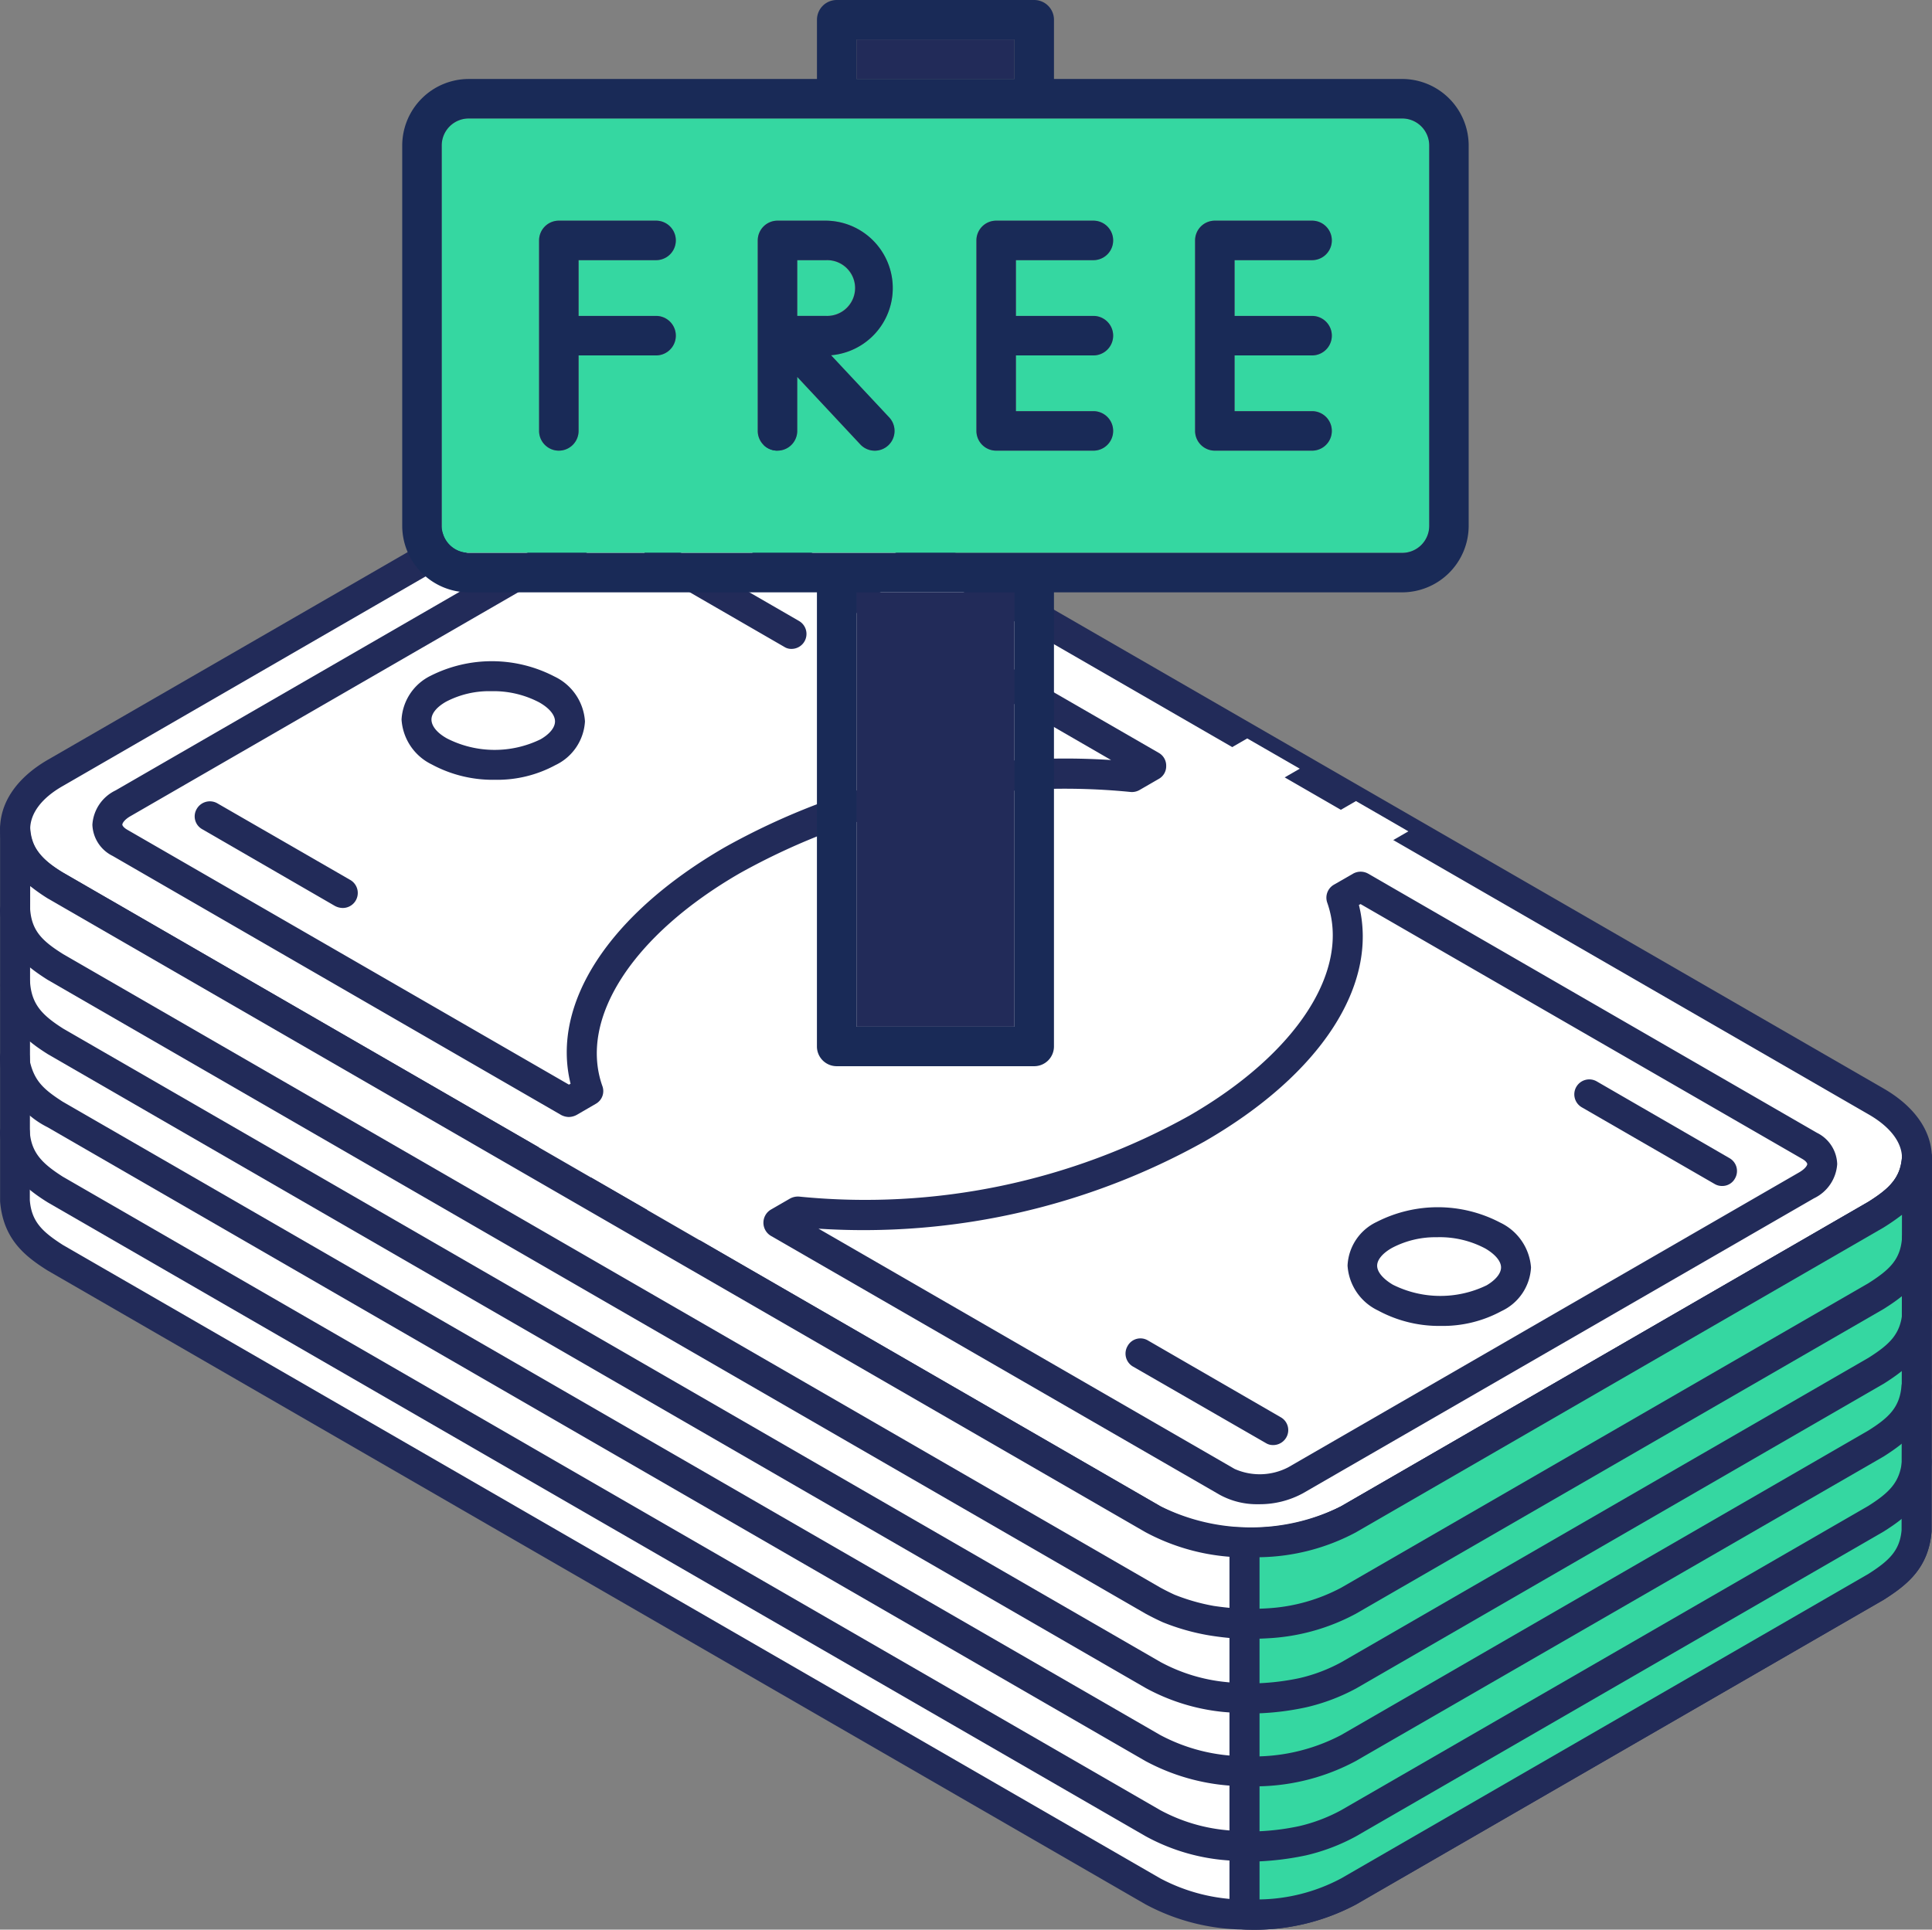
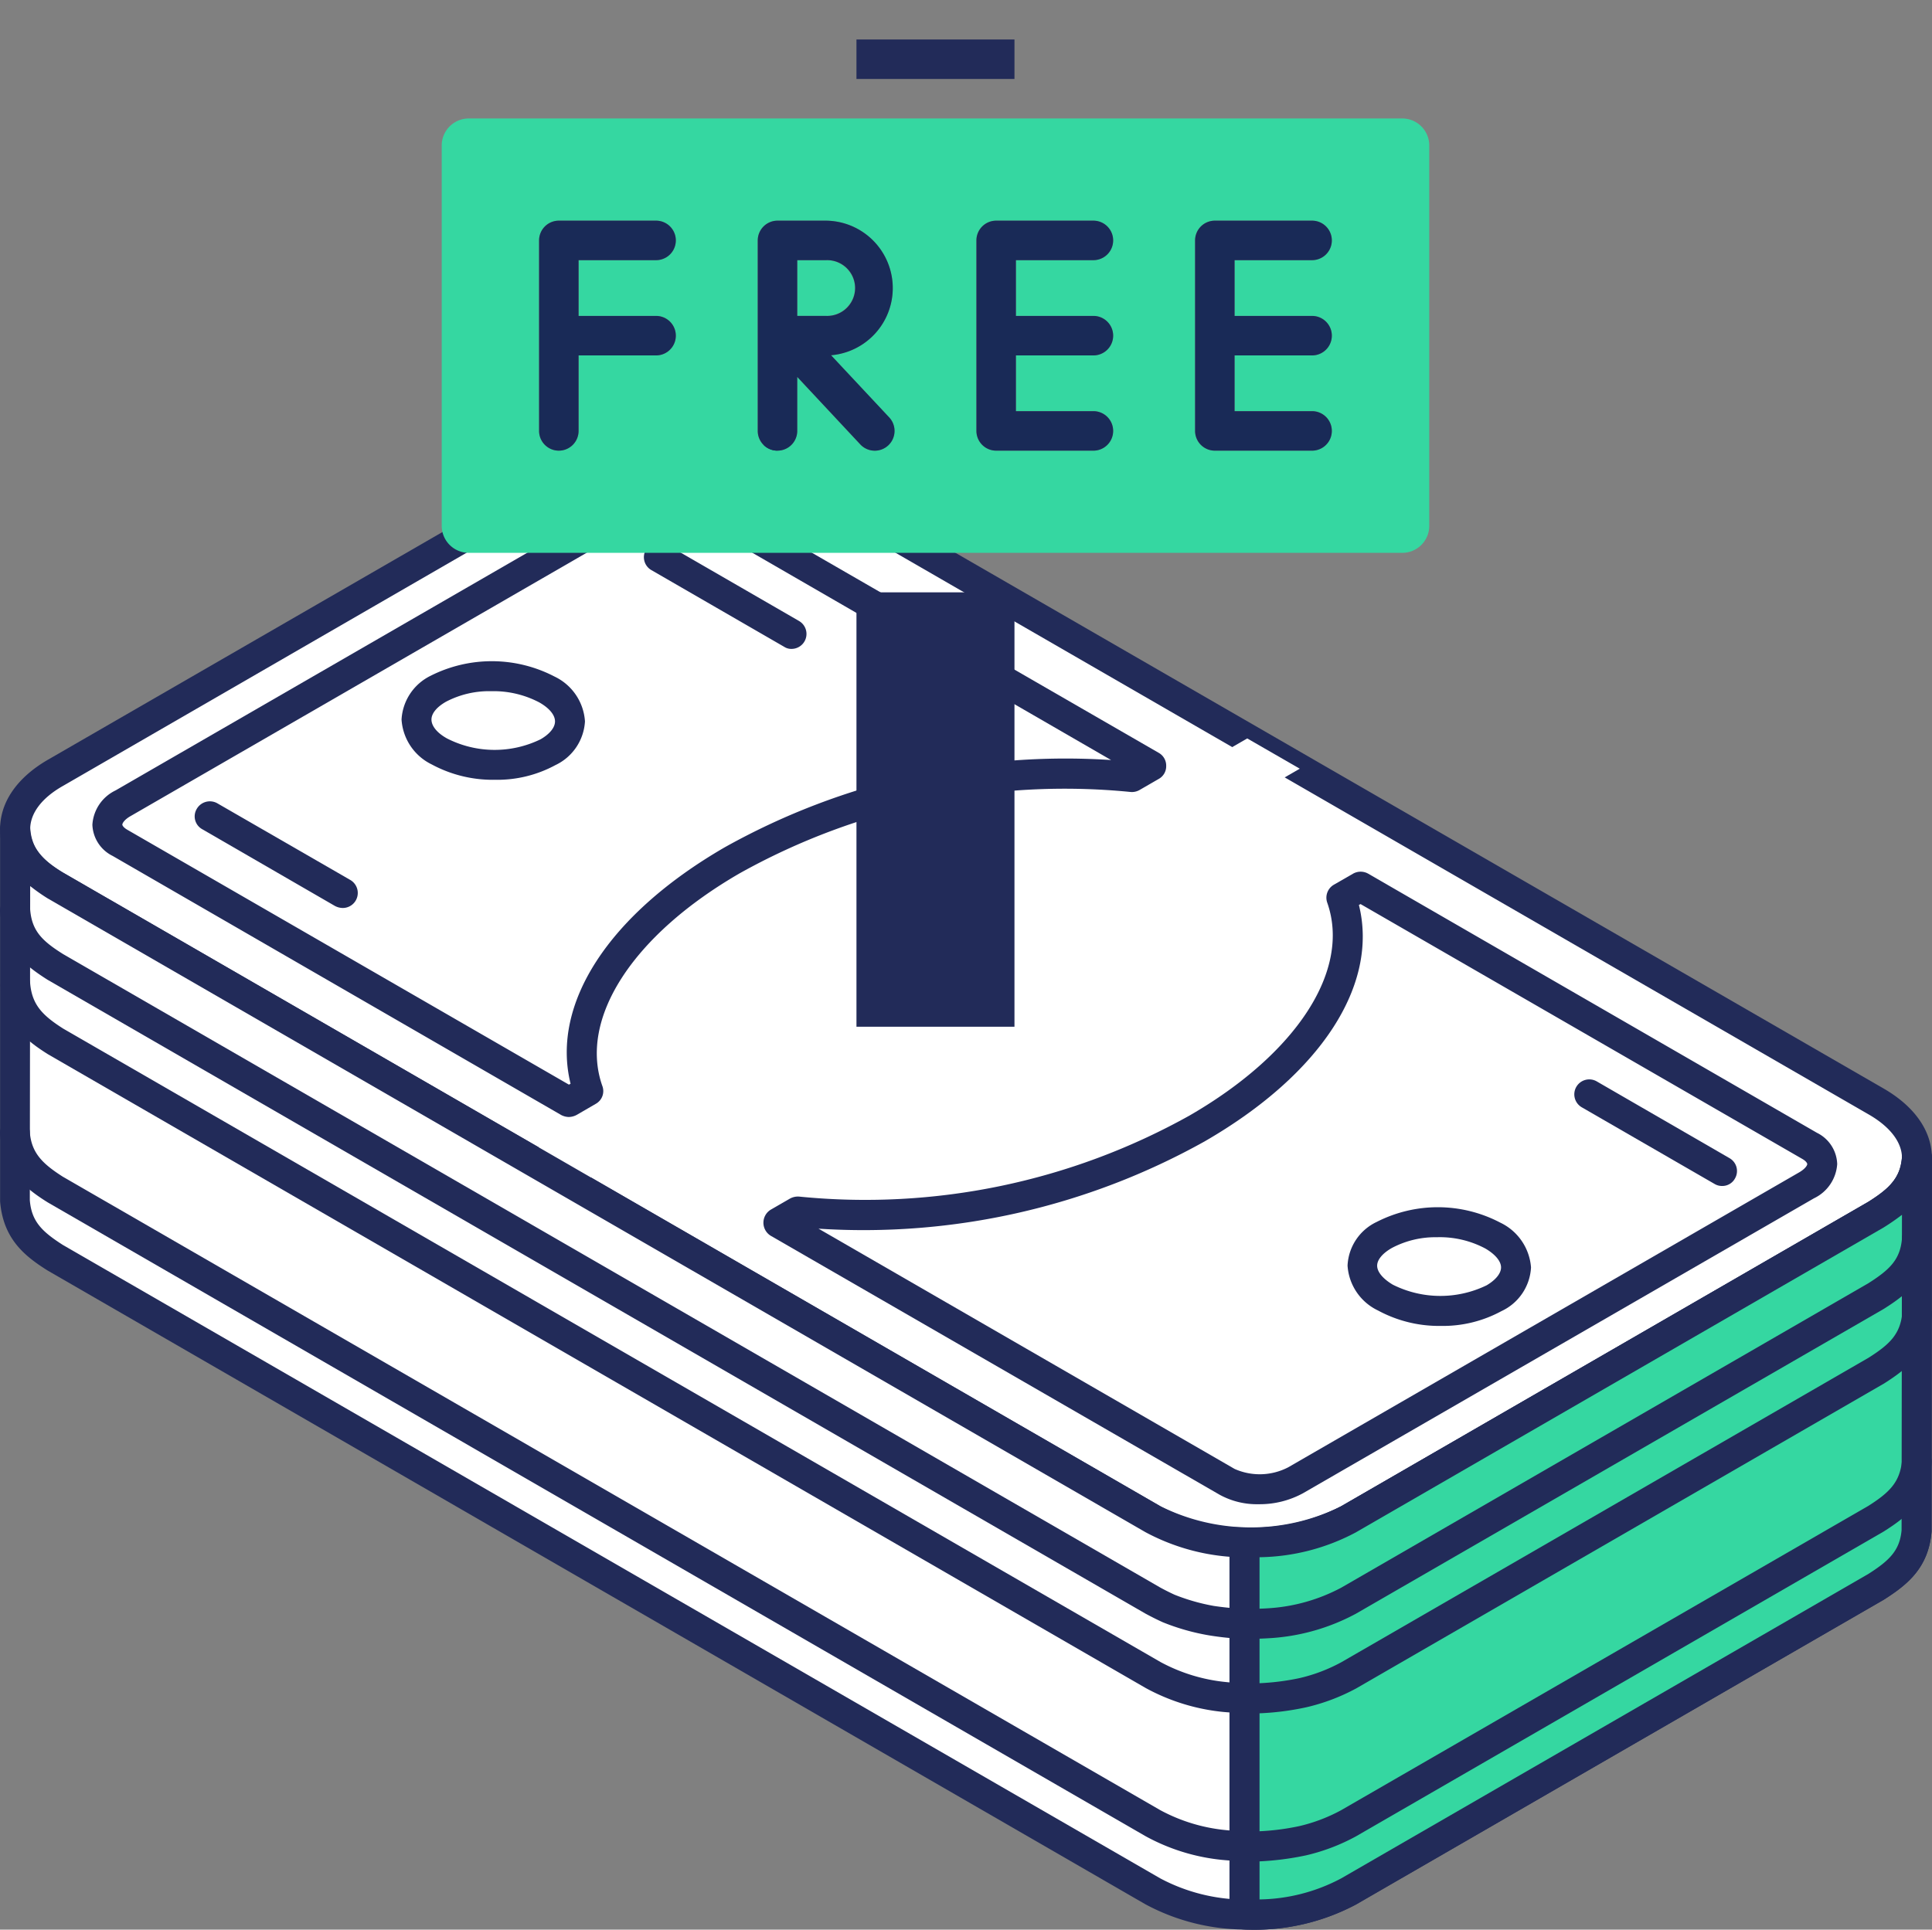
<svg xmlns="http://www.w3.org/2000/svg" width="140.4" height="140.262" viewBox="0 0 140.4 140.262">
  <rect x="0" y="0" width="140.4" height="140.262" fill="#808080" stroke="none" />
  <g id="Group_43747" data-name="Group 43747" transform="translate(-562.936 -1906.82)">
    <g id="Group_42923" data-name="Group 42923" transform="translate(562.936 1906.82)">
      <g id="Group_42921" data-name="Group 42921">
        <path id="Path_45361" data-name="Path 45361" d="M1537.085,4000.773,1457.3,3954.73a15.668,15.668,0,0,0-14.2,0l-38.351,22.142c-3.938,2.26-3.938,5.948,0,8.207l79.753,46.044a15.715,15.715,0,0,0,14.23,0l38.355-22.133C1540.984,4006.722,1540.984,4003.034,1537.085,4000.773Z" transform="translate(-1400.709 -3920.7)" fill="#fff" fill-rule="evenodd" />
        <path id="Path_45362" data-name="Path 45362" d="M1537.418,4001.114h0Zm-86.89-46.645a13.5,13.5,0,0,1,6.578,1.547l79.755,46.043h0c1.537.89,2.4,2.01,2.4,3.158s-.862,2.279-2.4,3.169l-38.354,22.143a14.778,14.778,0,0,1-13.128,0l-79.743-46.053c-1.576-.891-2.4-2.011-2.4-3.161s.826-2.27,2.4-3.158l38.316-22.141a13.541,13.541,0,0,1,6.577-1.547Zm41.4,79.773a15.46,15.46,0,0,0,7.653-1.834l38.354-22.144c2.241-1.294,3.5-3.083,3.5-5.047s-1.259-3.752-3.5-5.048h0l-79.755-46.043a16.944,16.944,0,0,0-15.306,0l-38.352,22.14c-2.243,1.3-3.475,3.085-3.475,5.05s1.233,3.752,3.475,5.048l79.754,46.045A15.636,15.636,0,0,0,1491.929,4034.243Z" transform="translate(-1401.042 -3921.041)" fill="#222b59" fill-rule="evenodd" />
        <path id="Path_45363" data-name="Path 45363" d="M1460.2,3978.319c.37,3.474-2.094,7.3-7.218,10.263a34.36,34.36,0,0,1-17.768,4.17h0l24.986-14.433Z" transform="translate(-1369.988 -3908.872)" fill="#fff" fill-rule="evenodd" />
-         <path id="Path_45365" data-name="Path 45365" d="M1474.655,3998.718c-1.87-5.28,1.846-11.775,10.478-16.757a49.55,49.55,0,0,1,29.015-6.049l1.418-.807q-16.327-9.423-32.609-18.833a5.6,5.6,0,0,0-5.012.119q-18.537,10.715-37.1,21.428c-1.444.827-1.528,2.123-.213,2.881q16.274,9.423,32.611,18.833Z" transform="translate(-1431.895 -3919.433)" fill="#fff" fill-rule="evenodd" />
+         <path id="Path_45365" data-name="Path 45365" d="M1474.655,3998.718c-1.87-5.28,1.846-11.775,10.478-16.757a49.55,49.55,0,0,1,29.015-6.049l1.418-.807q-16.327-9.423-32.609-18.833a5.6,5.6,0,0,0-5.012.119q-18.537,10.715-37.1,21.428c-1.444.827-1.528,2.123-.213,2.881q16.274,9.423,32.611,18.833" transform="translate(-1431.895 -3919.433)" fill="#fff" fill-rule="evenodd" />
        <path id="Path_45366" data-name="Path 45366" d="M1473.714,3998.557l-.12.065-32.081-18.52c-.277-.157-.373-.316-.373-.379,0-.1.148-.361.584-.612l37.121-21.437a4.515,4.515,0,0,1,3.91-.121l30.239,17.474a50.77,50.77,0,0,0-28.062,6.335c-8.45,4.884-12.655,11.388-11.218,17.194Zm-.12,2.417a1.26,1.26,0,0,0,.555-.147l1.407-.816a1.058,1.058,0,0,0,.464-1.3c-1.722-4.893,2.215-10.962,9.988-15.453a48.456,48.456,0,0,1,28.375-5.912,1.115,1.115,0,0,0,.677-.139l1.409-.814a1.051,1.051,0,0,0,.529-.936,1.062,1.062,0,0,0-.529-.945l-32.637-18.833a6.574,6.574,0,0,0-6.059.12l-37.123,21.436a2.968,2.968,0,0,0-1.686,2.494,2.631,2.631,0,0,0,1.474,2.269l32.6,18.835A1.265,1.265,0,0,0,1473.593,4000.975Z" transform="translate(-1432.25 -3919.782)" fill="#222b59" fill-rule="evenodd" />
        <path id="Path_45367" data-name="Path 45367" d="M1470.625,3972.342a34.39,34.39,0,0,0-17.77,4.178c-5.131,2.965-7.586,6.791-7.215,10.255h0l24.984-14.433Z" transform="translate(-1395.626 -3911.678)" fill="#fff" fill-rule="evenodd" />
        <path id="Path_45369" data-name="Path 45369" d="M1407.9,3998.531a49.689,49.689,0,0,0,29.043-6.04c8.607-4.984,12.322-11.479,10.45-16.767l1.408-.808q16.327,9.411,32.611,18.833c1.324.759,1.231,2.046-.186,2.874q-18.564,10.71-37.121,21.436a5.537,5.537,0,0,1-4.984.121q-16.313-9.409-32.637-18.833Z" transform="translate(-1349.925 -3910.463)" fill="#fff" fill-rule="evenodd" />
        <path id="Path_45370" data-name="Path 45370" d="M1449.13,3976.525l32.091,18.519c.279.158.37.315.37.38,0,.1-.157.352-.583.6l-37.13,21.438a4.489,4.489,0,0,1-3.9.122l-30.239-17.465a50.819,50.819,0,0,0,28.061-6.344c8.45-4.873,12.656-11.377,11.21-17.185l.12-.065Zm-7.4,43.623a6.574,6.574,0,0,0,3.221-.8l37.131-21.437a2.971,2.971,0,0,0,1.686-2.49,2.625,2.625,0,0,0-1.474-2.271l-32.609-18.834a1.117,1.117,0,0,0-1.1,0l-1.418.816a1.091,1.091,0,0,0-.453,1.306c1.714,4.891-2.213,10.949-10,15.451a48.341,48.341,0,0,1-28.368,5.9,1.206,1.206,0,0,0-.675.14l-1.408.813a1.111,1.111,0,0,0,0,1.891l32.637,18.833A5.638,5.638,0,0,0,1441.73,4020.148Z" transform="translate(-1350.257 -3910.81)" fill="#222b59" fill-rule="evenodd" />
        <path id="Path_45371" data-name="Path 45371" d="M1470.157,3969.965c-2.213-1.27-2.243-3.308-.093-4.559a8.762,8.762,0,0,1,7.9.047c2.218,1.278,2.244,3.316.094,4.558A8.7,8.7,0,0,1,1470.157,3969.965Z" transform="translate(-1438.217 -3915.34)" fill="#fff" fill-rule="evenodd" />
        <path id="Path_45372" data-name="Path 45372" d="M1474.28,3965.928a7.142,7.142,0,0,1,3.474.817c.733.416,1.14.917,1.14,1.379,0,.435-.371.909-1.048,1.3a7.615,7.615,0,0,1-6.791-.056c-.741-.407-1.139-.917-1.139-1.38,0-.436.371-.9,1.048-1.289a6.735,6.735,0,0,1,3.316-.77Zm.251,6.44a8.867,8.867,0,0,0,4.39-1.066,3.754,3.754,0,0,0,2.15-3.178,3.885,3.885,0,0,0-2.215-3.261,9.863,9.863,0,0,0-9-.056,3.774,3.774,0,0,0-2.114,3.179,3.9,3.9,0,0,0,2.2,3.269A9.338,9.338,0,0,0,1474.531,3972.368Z" transform="translate(-1438.561 -3915.687)" fill="#222b59" fill-rule="evenodd" />
        <path id="Path_45373" data-name="Path 45373" d="M1423.325,3997a8.677,8.677,0,0,0,7.874.055c2.178-1.242,2.122-3.289-.063-4.557a8.707,8.707,0,0,0-7.9-.047C1421.084,3993.7,1421.111,3995.736,1423.325,3997Z" transform="translate(-1322.637 -3902.693)" fill="#fff" fill-rule="evenodd" />
        <path id="Path_45374" data-name="Path 45374" d="M1427.438,3992.969a7.044,7.044,0,0,1,3.474.823c.7.41,1.139.911,1.139,1.373,0,.443-.4.918-1.047,1.3a7.709,7.709,0,0,1-6.819-.046h0c-.7-.417-1.137-.916-1.137-1.38,0-.436.4-.908,1.072-1.289a6.738,6.738,0,0,1,3.318-.778Zm-3.781,4.382h0Zm4.029,2.066a8.924,8.924,0,0,0,4.394-1.075,3.716,3.716,0,0,0,2.149-3.177,3.932,3.932,0,0,0-2.243-3.26,9.758,9.758,0,0,0-8.968-.048,3.692,3.692,0,0,0-2.121,3.178,3.886,3.886,0,0,0,2.212,3.26h0A9.306,9.306,0,0,0,1427.686,3999.417Z" transform="translate(-1322.969 -3903.039)" fill="#222b59" fill-rule="evenodd" />
-         <path id="Path_45377" data-name="Path 45377" d="M1430.78,4003.229l-1.91-1.1-1.9-1.094,52.584-30.359,1.909,1.1,1.9,1.1Z" transform="translate(-1381.015 -3912.447)" fill="#fff" fill-rule="evenodd" />
        <path id="Path_45379" data-name="Path 45379" d="M1434.258,3999.021l1.9,1.1,52.592-30.347-1.908-1.1-1.909-1.1-52.584,30.349Z" transform="translate(-1394.295 -3913.899)" fill="#fff" fill-rule="evenodd" />
        <path id="Path_45381" data-name="Path 45381" d="M1401.8,3972.07v27.051c.187,2.057,1.3,3.039,2.957,4.1l79.754,46.053a14.457,14.457,0,0,0,6.606,1.685,14.676,14.676,0,0,0,7.588-1.695l38.354-22.133c1.667-1.064,2.768-2.056,2.955-4.112v-27.051c-.159,2.058-1.261,3.046-2.918,4.112l-38.356,22.133a14.729,14.729,0,0,1-7.6,1.695,14.234,14.234,0,0,1-6.632-1.695l-79.754-46.043C1403.1,3975.109,1401.985,3974.116,1401.8,3972.07Z" transform="translate(-1400.718 -3911.795)" fill="#fff" fill-rule="evenodd" />
        <path id="Path_45382" data-name="Path 45382" d="M1539.26,4000.454l-.028,22.918c-.129,1.455-.861,2.195-2.427,3.188l-38.3,22.123a13.9,13.9,0,0,1-7.042,1.539,13.179,13.179,0,0,1-6.115-1.549L1405.6,4002.63c-1.5-.963-2.271-1.705-2.391-3.252l.026-22.827a13.475,13.475,0,0,0,1.261.889l79.783,46.072a15.41,15.41,0,0,0,7.135,1.835,15.757,15.757,0,0,0,8.171-1.817l38.354-22.162a16.069,16.069,0,0,0,1.324-.914Zm-47.515,51.952a15.74,15.74,0,0,0,7.838-1.826l38.354-22.158c1.669-1.057,3.26-2.287,3.474-4.957l.027-27.144a1.074,1.074,0,0,0-1.036-1.083,1.032,1.032,0,0,0-1.14,1c-.119,1.537-.89,2.278-2.456,3.27l-38.3,22.125a13.536,13.536,0,0,1-7.042,1.538,13.09,13.09,0,0,1-6.115-1.549l-79.715-46.042c-1.54-.964-2.281-1.705-2.4-3.253a1.145,1.145,0,0,0-1.137-1,1.1,1.1,0,0,0-1.048,1.091v27.052c.223,2.751,1.817,3.993,3.446,5.021l79.783,46.07a15.357,15.357,0,0,0,7.135,1.835C1491.532,4052.4,1491.652,4052.406,1491.745,4052.406Z" transform="translate(-1401.042 -3912.144)" fill="#222b59" fill-rule="evenodd" />
        <path id="Path_45383" data-name="Path 45383" d="M1401.8,4043.346a14.628,14.628,0,0,0,7.532-1.695l38.354-22.133c1.667-1.064,2.768-2.056,2.955-4.113v-27.051c-.158,2.058-1.261,3.047-2.918,4.112l-38.355,22.133a14.794,14.794,0,0,1-7.568,1.7Z" transform="translate(-1311.345 -3904.178)" fill="#35d7a1" fill-rule="evenodd" />
        <path id="Path_45384" data-name="Path 45384" d="M1449.915,3992.835l-.028,22.918c-.129,1.455-.862,2.195-2.428,3.188l-38.3,22.123a13.018,13.018,0,0,1-5.93,1.528v-24.875a15.32,15.32,0,0,0,7-1.806l38.354-22.161c.462-.287.89-.583,1.324-.915Zm-47.765,50.858h0Zm.314,1.094a15.648,15.648,0,0,0,7.773-1.827l38.354-22.15c1.669-1.064,3.26-2.295,3.474-4.965l.027-27.144a1.074,1.074,0,0,0-1.036-1.083,1.032,1.032,0,0,0-1.14,1c-.119,1.536-.89,2.278-2.456,3.269l-38.3,22.125a13.871,13.871,0,0,1-7.012,1.539,1.336,1.336,0,0,0-.761.313,1.1,1.1,0,0,0-.342.779v27.051a1.09,1.09,0,0,0,1.073,1.085C1402.251,4044.788,1402.335,4044.788,1402.464,4044.788Z" transform="translate(-1311.698 -3904.526)" fill="#222b59" fill-rule="evenodd" />
-         <path id="Path_45385" data-name="Path 45385" d="M1491.764,4036.681a15.535,15.535,0,0,0,7.808-1.824l38.383-22.15c1.668-1.066,3.26-2.3,3.474-4.967a1.083,1.083,0,0,0-.982-1.175,1.129,1.129,0,0,0-1.2,1c-.129,1.538-.861,2.289-2.427,3.269l-38.3,22.125a13.634,13.634,0,0,1-7.042,1.537,13.087,13.087,0,0,1-6.114-1.546l-79.753-46.033c-1.381-.89-2.029-1.493-2.365-2.871l-.026-.38a1.059,1.059,0,0,0-1.176-1,1.074,1.074,0,0,0-.983,1.167l.04.566a6.425,6.425,0,0,0,3.406,4.373l79.782,46.069a15.288,15.288,0,0,0,7.135,1.835C1491.552,4036.681,1491.644,4036.681,1491.764,4036.681Z" transform="translate(-1401.062 -3906.842)" fill="#222b59" fill-rule="evenodd" />
        <path id="Path_45386" data-name="Path 45386" d="M1491.923,4029.379c.518,0,1.01-.021,1.565-.057a15.133,15.133,0,0,0,6.114-1.771l38.354-22.153c1.668-1.053,3.26-2.285,3.474-4.952a1.079,1.079,0,1,0-2.15-.178c-.119,1.539-.889,2.279-2.455,3.272l-38.3,22.124a12.953,12.953,0,0,1-5.225,1.489,20.053,20.053,0,0,1-2.271.027c-.591-.046-1.137-.1-1.76-.193a14.545,14.545,0,0,1-2.853-.815c-.342-.157-.677-.325-1.048-.527l-79.715-46.035c-1.54-.964-2.281-1.705-2.4-3.252a1.11,1.11,0,0,0-1.2-.991,1.075,1.075,0,0,0-.983,1.167c.223,2.668,1.817,3.9,3.446,4.938l79.782,46.071c.464.249.834.435,1.261.629a16.1,16.1,0,0,0,3.354.953c.7.114,1.315.185,1.991.233C1491.274,4029.367,1491.616,4029.379,1491.923,4029.379Z" transform="translate(-1401.062 -3910.256)" fill="#222b59" fill-rule="evenodd" />
        <path id="Path_45387" data-name="Path 45387" d="M1492.1,4033.072h.307a19.661,19.661,0,0,0,3.539-.445,14.486,14.486,0,0,0,3.631-1.378l38.354-22.16c1.659-1.058,3.253-2.289,3.464-4.958a1.077,1.077,0,1,0-2.147-.175c-.148,1.538-.891,2.278-2.457,3.27l-38.3,22.123a11.994,11.994,0,0,1-3.038,1.158,17.7,17.7,0,0,1-3.1.38,16.9,16.9,0,0,1-2.241-.09,12.6,12.6,0,0,1-4.773-1.457L1405.6,3983.3c-1.483-.944-2.253-1.713-2.4-3.25a1.051,1.051,0,0,0-1.174-.993,1.073,1.073,0,0,0-.972,1.177c.211,2.666,1.868,3.938,3.436,4.928l79.782,46.072a14.785,14.785,0,0,0,5.595,1.731C1490.66,4033.037,1491.336,4033.072,1492.1,4033.072Z" transform="translate(-1401.005 -3908.531)" fill="#222b59" fill-rule="evenodd" />
        <path id="Path_45388" data-name="Path 45388" d="M1492.136,4040.407h.305a20.8,20.8,0,0,0,3.539-.445,14.376,14.376,0,0,0,3.622-1.38l38.354-22.16c1.668-1.057,3.26-2.289,3.474-4.957a1.079,1.079,0,1,0-2.15-.174c-.157,1.536-.889,2.286-2.455,3.278l-38.3,22.112a12.125,12.125,0,0,1-3.047,1.158,17.544,17.544,0,0,1-3.1.381,18.638,18.638,0,0,1-2.243-.092,12.575,12.575,0,0,1-4.763-1.454l-79.753-46.045c-1.474-.943-2.271-1.723-2.391-3.242a1.083,1.083,0,1,0-2.159.167c.223,2.668,1.871,3.946,3.446,4.938l79.782,46.071a14.557,14.557,0,0,0,5.6,1.733C1490.69,4040.369,1491.367,4040.407,1492.136,4040.407Z" transform="translate(-1401.062 -3905.102)" fill="#222b59" fill-rule="evenodd" />
-         <path id="Path_45389" data-name="Path 45389" d="M1443.643,4005.039a1.1,1.1,0,0,0,.952-.546,1.072,1.072,0,0,0-.407-1.481l-9.646-5.579a1.062,1.062,0,0,0-1.472.4,1.09,1.09,0,0,0,.361,1.483l9.681,5.576A.977.977,0,0,0,1443.643,4005.039Z" transform="translate(-1351.124 -3900)" fill="#222b59" fill-rule="evenodd" />
        <path id="Path_45390" data-name="Path 45390" d="M1421.45,3992.207a1.046,1.046,0,0,0,.928-.547,1.076,1.076,0,0,0-.408-1.481l-9.644-5.577a1.087,1.087,0,0,0-1.075,1.89l9.644,5.568A1.049,1.049,0,0,0,1421.45,3992.207Z" transform="translate(-1296.295 -3906.001)" fill="#222b59" fill-rule="evenodd" />
        <path id="Path_45391" data-name="Path 45391" d="M1467.488,3965.609a1.088,1.088,0,0,0,.555-2.03l-9.653-5.578a1.064,1.064,0,0,0-1.472.4,1.08,1.08,0,0,0,.4,1.482l9.653,5.577A.935.935,0,0,0,1467.488,3965.609Z" transform="translate(-1409.979 -3918.442)" fill="#222b59" fill-rule="evenodd" />
        <path id="Path_45392" data-name="Path 45392" d="M1489.747,3978.44a1.092,1.092,0,0,0,.556-2.037l-9.655-5.568a1.1,1.1,0,0,0-1.5.4,1.065,1.065,0,0,0,.4,1.482l9.644,5.578A1.246,1.246,0,0,0,1489.747,3978.44Z" transform="translate(-1464.848 -3912.441)" fill="#222b59" fill-rule="evenodd" />
        <g id="signboard" transform="translate(29.23 0)">
          <path id="Path_48439" data-name="Path 48439" d="M5.466,37.075H73.3a1.967,1.967,0,0,0,1.966-1.966V7.466A1.967,1.967,0,0,0,73.3,5.5H5.466A1.967,1.967,0,0,0,3.5,7.466V35.111a1.967,1.967,0,0,0,1.966,1.963ZM58.247,14.364a1.436,1.436,0,0,1,1.435-1.435H66.75a1.435,1.435,0,0,1,0,2.87H61.118v4.053H66.75a1.435,1.435,0,0,1,0,2.87H61.118v4.053H66.75a1.435,1.435,0,0,1,0,2.87H59.683a1.436,1.436,0,0,1-1.435-1.435Zm-15.891,0a1.436,1.436,0,0,1,1.435-1.435h7.067a1.435,1.435,0,0,1,0,2.87H45.227v4.053h5.632a1.435,1.435,0,0,1,0,2.87H45.227v4.053h5.632a1.435,1.435,0,0,1,0,2.87H43.792a1.436,1.436,0,0,1-1.435-1.435Zm-15.891,0A1.436,1.436,0,0,1,27.9,12.929h3.533a4.9,4.9,0,0,1,.356,9.782l4.225,4.518a1.437,1.437,0,0,1-2.1,1.963l-4.584-4.906v3.924a1.435,1.435,0,1,1-2.87,0V14.364Zm-15.891,0a1.436,1.436,0,0,1,1.435-1.435h7.067a1.435,1.435,0,0,1,0,2.87H13.446v4.053h5.632a1.435,1.435,0,0,1,0,2.87H13.446v5.488a1.435,1.435,0,1,1-2.87,0Z" transform="translate(-0.63 3.111)" fill="#35d7a1" />
          <path id="Path_48440" data-name="Path 48440" d="M16.7,11.115a2.064,2.064,0,0,0-2.1-2.027H12.5v4.053h2.1a2.064,2.064,0,0,0,2.1-2.027Z" transform="translate(16.206 9.822)" fill="#35d7a1" />
          <path id="Path_48441" data-name="Path 48441" d="M14,3.5H25.482V6.37H14Z" transform="translate(19.01 -0.63)" fill="#222b59" />
          <path id="Path_48442" data-name="Path 48442" d="M14,17.5H25.482V49.075H14Z" transform="translate(19.01 25.556)" fill="#222b59" />
          <g id="Group_43513" data-name="Group 43513" transform="translate(0 0)">
-             <path id="Path_48443" data-name="Path 48443" d="M7.337,45.556h25.3v33.01A1.436,1.436,0,0,0,34.075,80H48.427a1.436,1.436,0,0,0,1.435-1.435V45.556h25.3A4.843,4.843,0,0,0,80,40.72V13.077a4.843,4.843,0,0,0-4.837-4.837h-25.3V3.935A1.436,1.436,0,0,0,48.427,2.5H34.075a1.436,1.436,0,0,0-1.435,1.435V8.241H7.337A4.843,4.843,0,0,0,2.5,13.077V40.722a4.842,4.842,0,0,0,4.837,4.834ZM46.991,77.131H35.51V45.556H46.991ZM35.51,5.37H46.991v2.87H35.51ZM5.37,13.077a1.967,1.967,0,0,1,1.966-1.966H75.167a1.967,1.967,0,0,1,1.966,1.966V40.722a1.967,1.967,0,0,1-1.966,1.966H7.337A1.969,1.969,0,0,1,5.37,40.722Z" transform="translate(-2.5 -2.5)" fill="#192a57" />
            <path id="Path_48444" data-name="Path 48444" d="M7.4,24.805A1.436,1.436,0,0,0,8.835,23.37V17.882h5.632a1.435,1.435,0,1,0,0-2.87H8.835V10.958h5.632a1.435,1.435,0,1,0,0-2.87H7.4A1.436,1.436,0,0,0,5.965,9.523V23.37A1.434,1.434,0,0,0,7.4,24.805Z" transform="translate(3.981 7.952)" fill="#192a57" />
            <path id="Path_48445" data-name="Path 48445" d="M18.472,24.805h7.067a1.435,1.435,0,1,0,0-2.87H19.907V17.882h5.632a1.435,1.435,0,1,0,0-2.87H19.907V10.958h5.632a1.435,1.435,0,0,0,0-2.87H18.472a1.436,1.436,0,0,0-1.435,1.435V23.37a1.436,1.436,0,0,0,1.435,1.435Z" transform="translate(24.69 7.952)" fill="#192a57" />
            <path id="Path_48446" data-name="Path 48446" d="M24.008,24.805h7.067a1.435,1.435,0,1,0,0-2.87H25.443V17.882h5.632a1.435,1.435,0,1,0,0-2.87H25.443V10.958h5.632a1.435,1.435,0,1,0,0-2.87H24.008a1.436,1.436,0,0,0-1.435,1.435V23.37a1.436,1.436,0,0,0,1.435,1.435Z" transform="translate(35.045 7.952)" fill="#192a57" />
            <path id="Path_48447" data-name="Path 48447" d="M12.934,24.805A1.436,1.436,0,0,0,14.37,23.37V19.446l4.584,4.906a1.437,1.437,0,0,0,2.1-1.963L16.827,17.87a4.9,4.9,0,0,0-.356-9.782H12.937A1.436,1.436,0,0,0,11.5,9.523V23.37a1.431,1.431,0,0,0,1.432,1.435ZM14.37,10.958h2.1a2.028,2.028,0,1,1,0,4.053h-2.1Z" transform="translate(14.337 7.952)" fill="#192a57" />
          </g>
        </g>
      </g>
    </g>
  </g>
</svg>